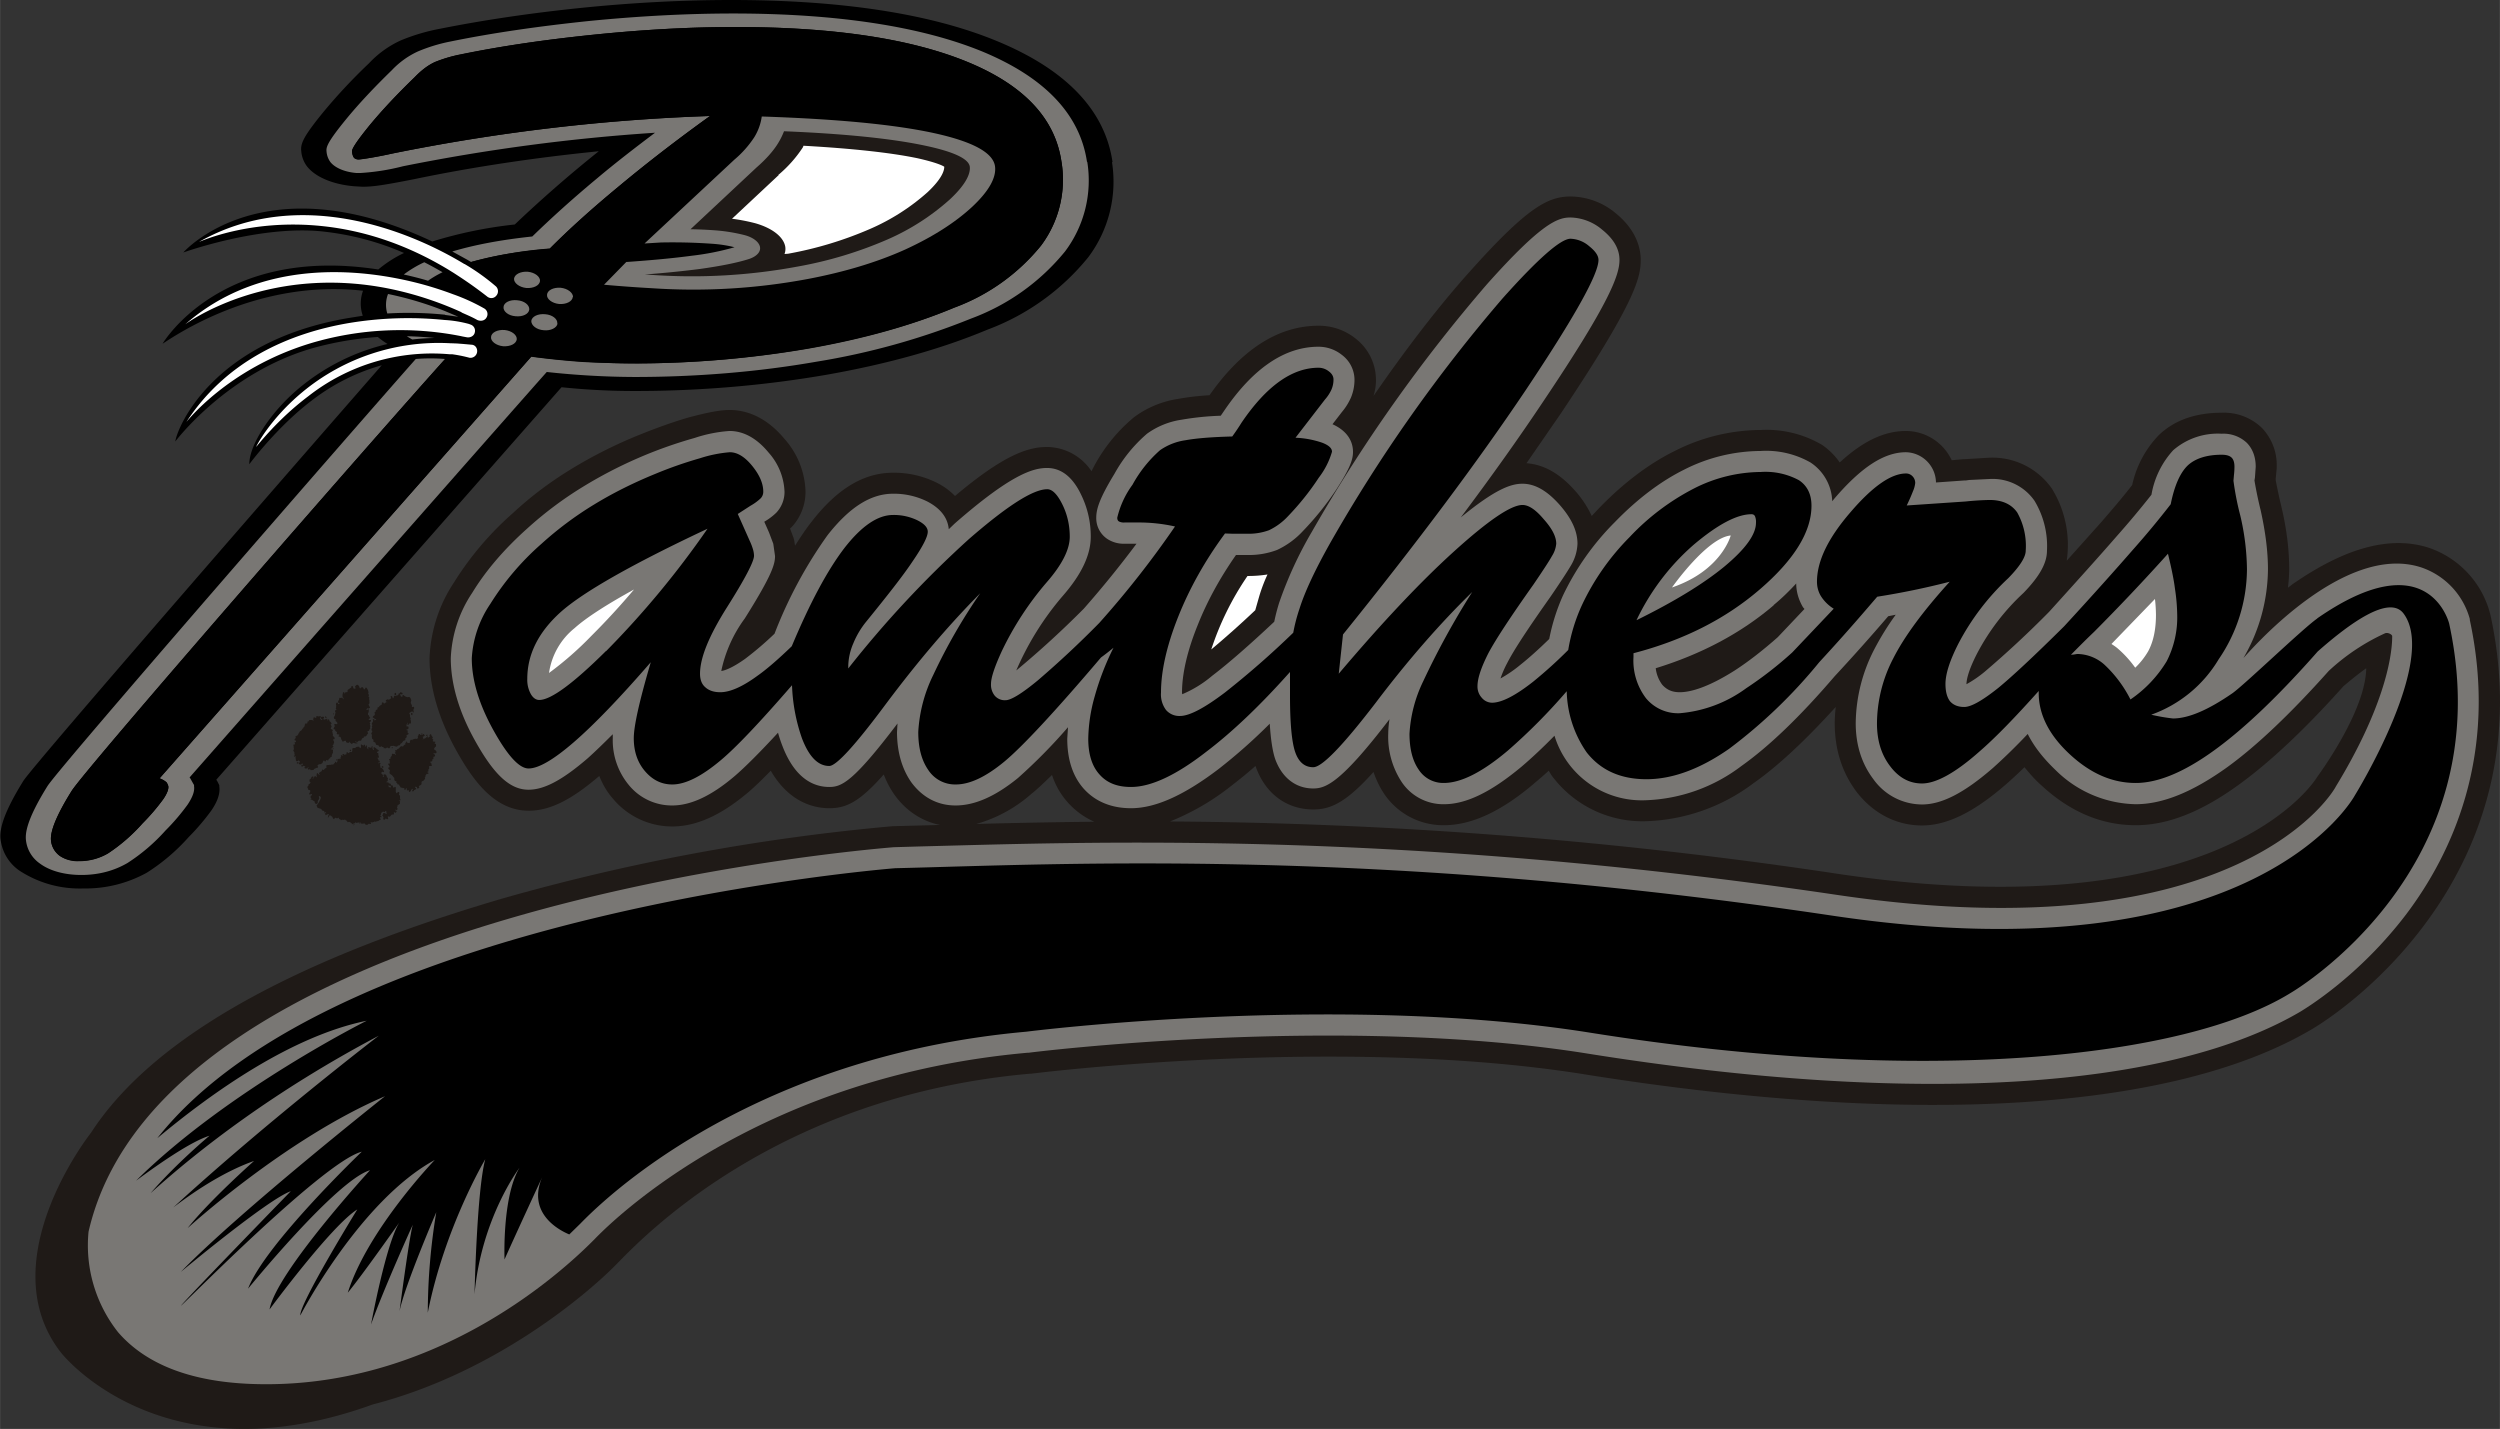
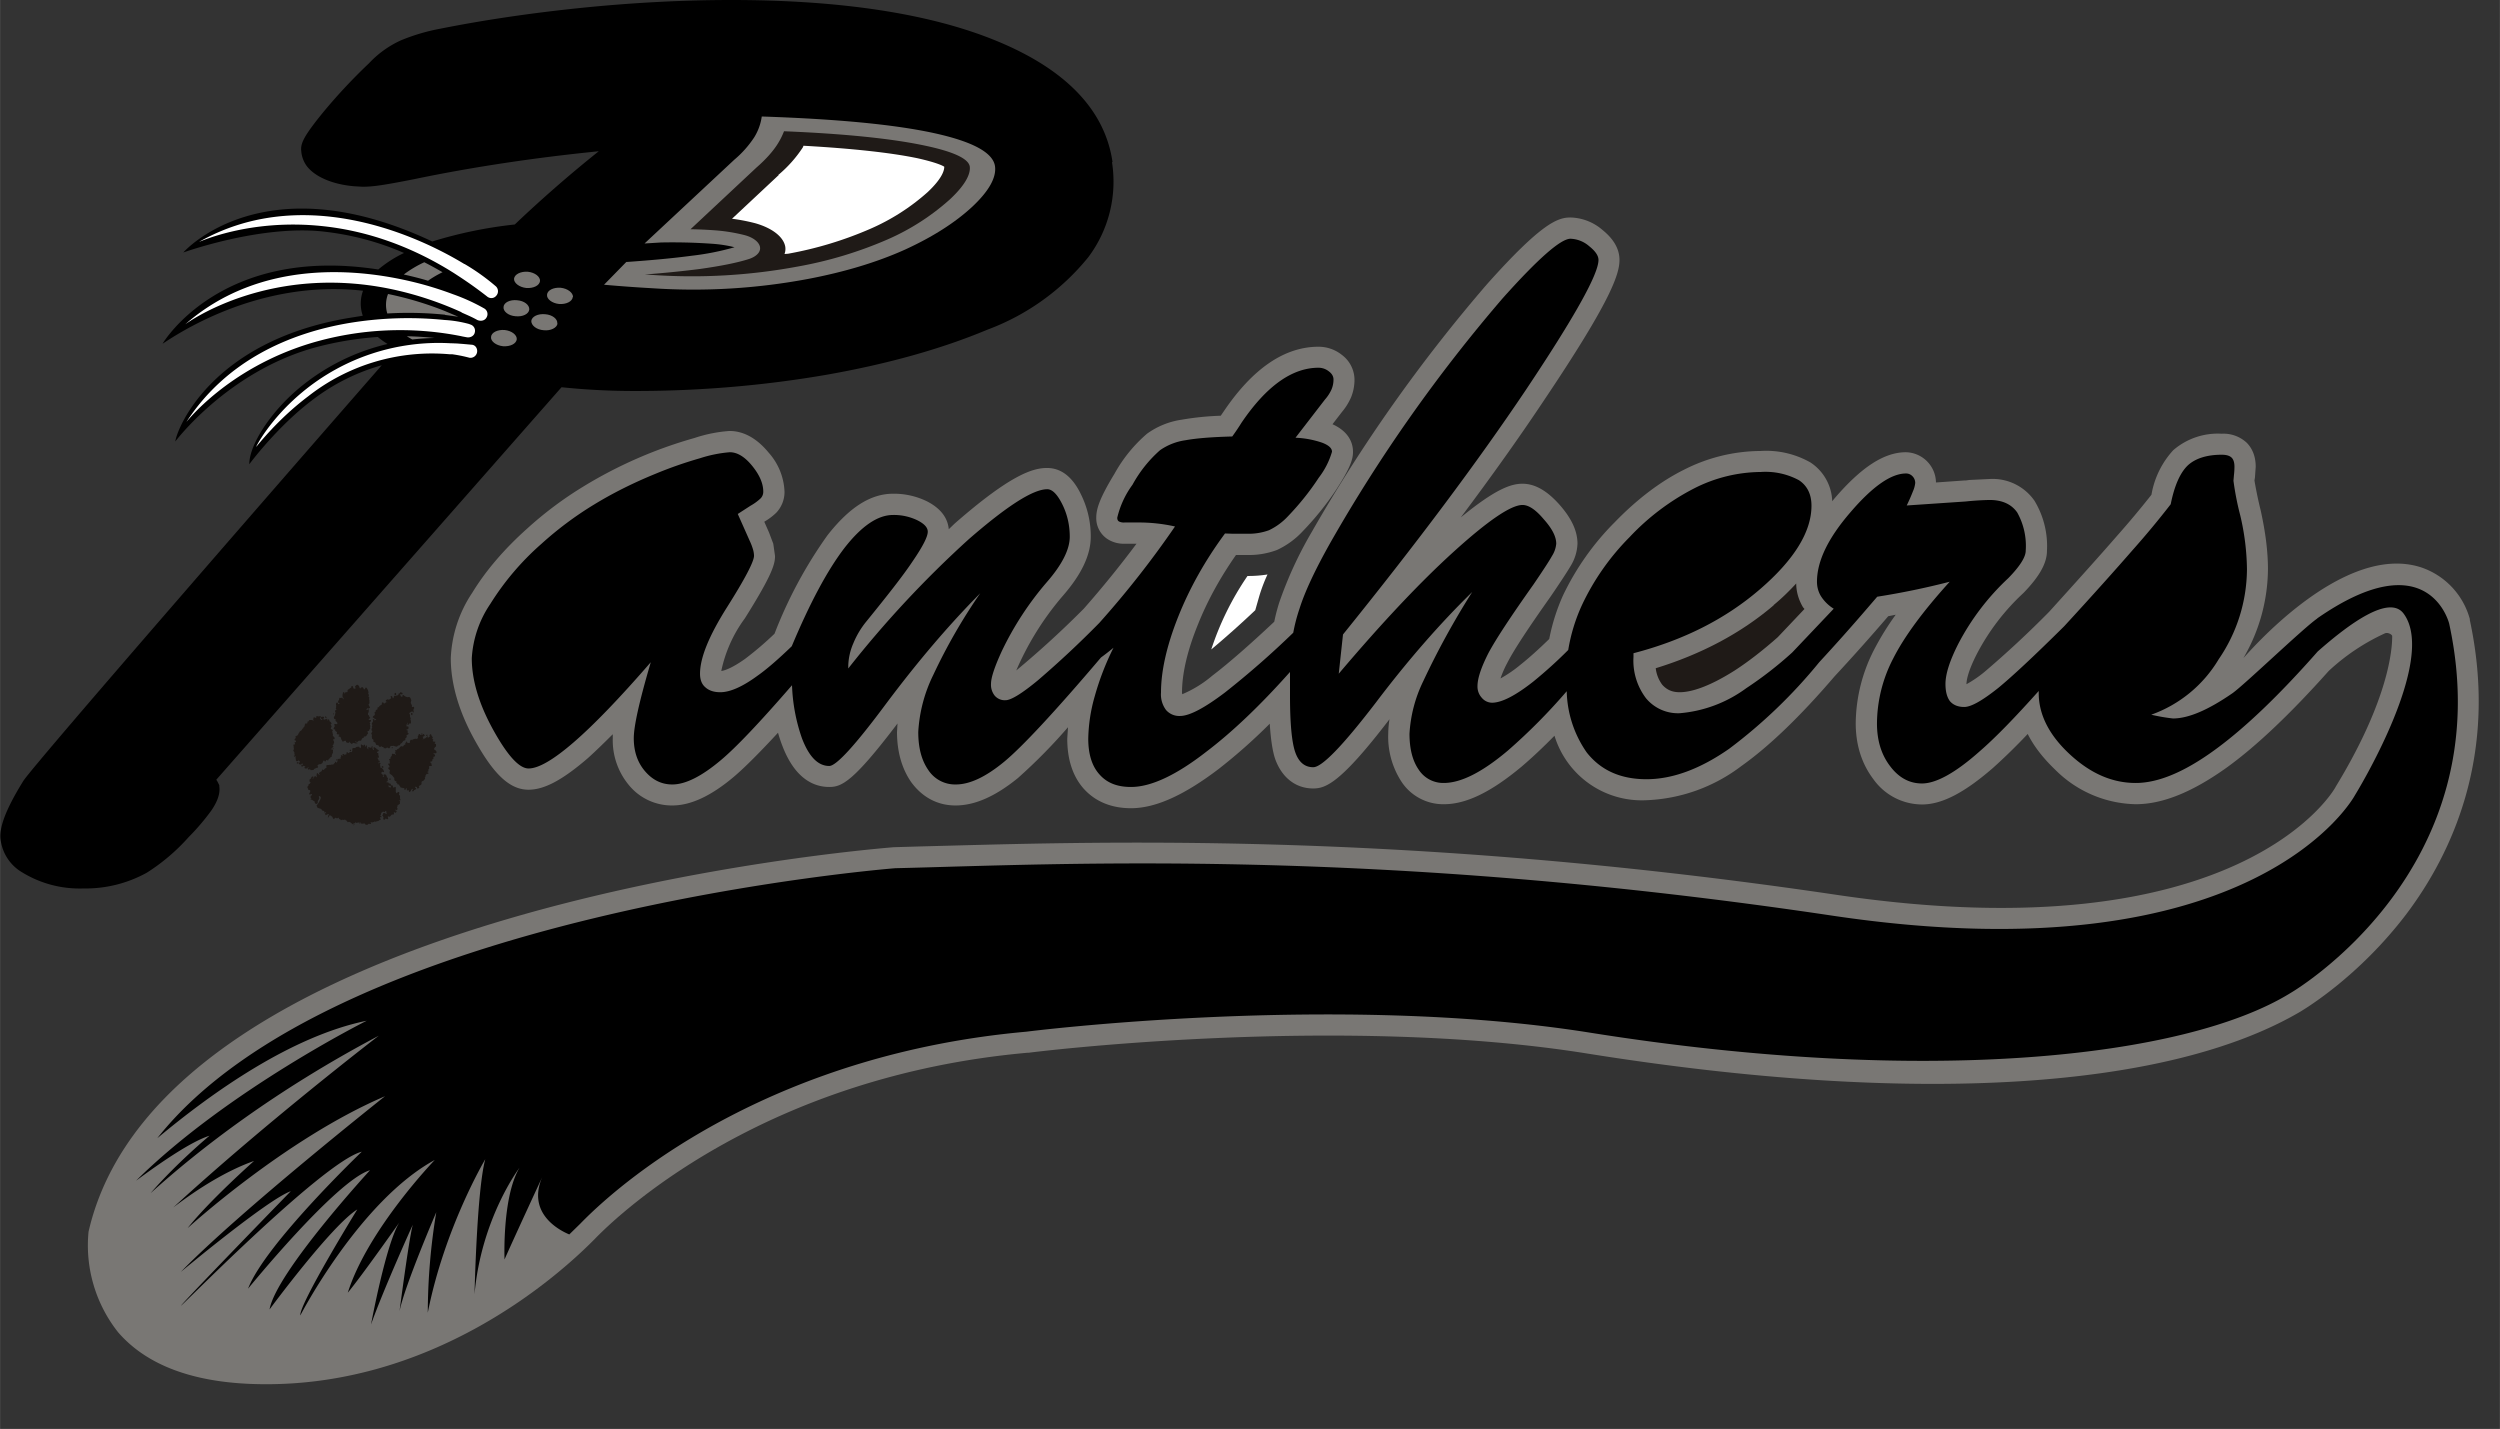
<svg xmlns="http://www.w3.org/2000/svg" width="960" height="548.712" shape-rendering="geometricPrecision" text-rendering="geometricPrecision" image-rendering="optimizeQuality" fill-rule="evenodd" clip-rule="evenodd" viewBox="0 0 10 5.716">
  <rect x="0" y="0" width="10" height="5.716" fill="#333333" stroke="none" />
  <path d="M4.45.648c-.03-.207-.186-.37-.463-.484C3.723.055 3.366 0 2.924 0c-.186 0-.386.01-.594.031-.207.021-.4.05-.57.084a.783.783 0 0 0-.158.047.404.404 0 0 0-.126.091 2.228 2.228 0 0 0-.185.198c-.078.096-.09.124-.086.155a.116.116 0 0 0 .024.061c.034.042.104.071.187.078l.033.002c.041 0 .079-.005.206-.03.24-.05.49-.087.74-.112a5.154 5.154 0 0 0-.336.293 1.74 1.74 0 0 0-.33.068C1.05.646.733 1.01.733 1.01s.308-.111.558-.084c.11.012.22.04.325.086a.475.475 0 0 0-.103.066C.881.98.65 1.375.65 1.375c.047-.03.377-.26.802-.212a.149.149 0 0 0-.001.1l-.062.01c-.547.095-.682.444-.688.493 0 0 .207-.276.552-.374.083-.023.17-.038.258-.044a.339.339 0 0 0 .039.028.858.858 0 0 0-.353.176c-.113.094-.2.226-.2.305 0 0 .11-.149.25-.255a.823.823 0 0 1 .28-.141C1.257 1.77.136 3.056.093 3.124c-.09.145-.096.205-.09.24a.177.177 0 0 0 .075.119.44.44 0 0 0 .255.071.507.507 0 0 0 .254-.063.788.788 0 0 0 .167-.142.901.901 0 0 0 .092-.108c.025-.037.035-.068.031-.096v-.004L.87 3.127l-.005-.008 1.381-1.57a2.81 2.81 0 0 0 .296.015c.259 0 .514-.022.759-.064.246-.043.464-.104.648-.181a.942.942 0 0 0 .404-.29.503.503 0 0 0 .095-.38z" />
-   <path fill="#797774" d="M4.348.648C4.32.458 4.18.31 3.929.206c-.244-.1-.58-.152-.997-.152-.18 0-.374.01-.576.03-.202.021-.388.048-.554.082a.658.658 0 0 0-.131.04.337.337 0 0 0-.104.075c-.07.068-.132.134-.182.195-.077.094-.081.113-.079.13a.082.082 0 0 0 .016.043c.019.023.057.039.103.043h.017a.898.898 0 0 0 .17-.027c.333-.067.67-.112 1.008-.134-.081.061-.16.122-.23.181-.1.083-.187.162-.261.234-.123.013-.23.033-.32.06l.06.033.015.009c.087-.025.191-.043.315-.053.076-.077.169-.16.278-.251.108-.09.23-.184.363-.28a7.697 7.697 0 0 0-1.27.15 1.25 1.25 0 0 1-.136.024c-.009 0-.015-.003-.019-.008a.052.052 0 0 1-.007-.024c-.002-.01.022-.045.07-.105.05-.06.11-.124.18-.192.03-.03.056-.05.081-.06a.539.539 0 0 1 .105-.032c.162-.033.341-.059.538-.079.197-.02.383-.03.558-.03.395 0 .705.047.93.14.226.093.351.226.376.4a.44.44 0 0 1-.082.335.805.805 0 0 1-.347.248c-.168.07-.365.126-.591.165a4.084 4.084 0 0 1-.897.052 3.274 3.274 0 0 1-.204-.021L.638 3.114a.092.092 0 0 1 .028.016.058.058 0 0 1 .007.015c.002.012-.005.03-.02.052a.828.828 0 0 1-.083.097.696.696 0 0 1-.138.12.227.227 0 0 1-.116.031.127.127 0 0 1-.077-.021.086.086 0 0 1-.035-.06c-.005-.036.022-.103.082-.199.055-.088 1.215-1.418 1.494-1.729a.723.723 0 0 0-.117 0C1.412 1.72.24 3.066.19 3.144c-.086.138-.09.192-.086.22a.131.131 0 0 0 .055.09c.04.03.1.046.166.046.068 0 .13-.016.185-.048a.743.743 0 0 0 .152-.13.86.86 0 0 0 .088-.103c.02-.03.029-.054.026-.074V3.14l-.002-.003-.014-.025-.002-.002c.03-.034 1.393-1.583 1.429-1.622a3.347 3.347 0 0 0 .35.02c.248 0 .493-.02.728-.061a2.88 2.88 0 0 0 .62-.173.875.875 0 0 0 .375-.268.472.472 0 0 0 .089-.359z" />
  <path d="M4.246.648c-.025-.174-.15-.307-.375-.4-.226-.093-.536-.14-.931-.14-.175 0-.361.01-.558.03-.197.02-.376.046-.538.08a.539.539 0 0 0-.105.03.277.277 0 0 0-.08.061c-.071.068-.131.132-.18.192-.05.06-.073.095-.071.105.001.012.004.02.007.024.004.005.01.007.019.008.013 0 .059-.008.136-.024.42-.085.844-.136 1.27-.15-.134.096-.255.19-.363.28-.11.09-.202.174-.278.25a1.655 1.655 0 0 0-.342.062.85.85 0 0 1 .126.09c.01.01.011.027.001.038-.01.01-.026.01-.037 0a1.655 1.655 0 0 0-.132-.093l-.02-.012-.011.004-.014.006a.404.404 0 0 0-.079.05c.045.012.086.025.122.038a.77.77 0 0 1 .124.057.026.026 0 0 1 .01.036c-.009.013-.024.016-.037.01a1.222 1.222 0 0 0-.123-.055 1.385 1.385 0 0 0-.13-.045.092.092 0 0 0-.01.057.083.083 0 0 0 .014.036 1.318 1.318 0 0 1 .215.023l.005.002a.026.026 0 0 1 .018.032c-.004.014-.018.022-.033.019l-.02-.004a1.408 1.408 0 0 0-.114-.015c.025.013.057.028.096.044l.026.002.033.003c.015.001.024.016.021.03a.027.027 0 0 1-.03.022c-.002 0-.027-.008-.07-.013l-.01-.001a4.79 4.79 0 0 0-.018.02C1.5 1.746.34 3.076.286 3.164c-.06.096-.087.163-.082.2a.086.086 0 0 0 .035.059c.02.014.045.021.077.021.041 0 .08-.01.116-.031a.696.696 0 0 0 .138-.12.828.828 0 0 0 .083-.097c.015-.022.022-.04.02-.052a.058.058 0 0 0-.007-.015.092.092 0 0 0-.028-.016l1.487-1.687a3.274 3.274 0 0 0 .402.028c.24 0 .472-.02.699-.059.226-.04.423-.094.591-.165a.805.805 0 0 0 .347-.248.44.44 0 0 0 .082-.335z" />
  <path fill="#797774" d="M1.627 1.345a.455.455 0 0 0 .022.013.966.966 0 0 1 .089-.006 1.343 1.343 0 0 0-.111-.007zM1.78 1.26l.053.007-.054-.023a1.357 1.357 0 0 0-.227-.068.12.12 0 0 0-.003.078c.1-.006.183 0 .232.005z" />
-   <path fill="#1F1A17" d="M9.962 2.46a.38.38 0 0 0-.25-.27c-.151-.047-.327 0-.533.141a.166.166 0 0 0-.014.01l-.013.01a.718.718 0 0 0 .005-.073c0-.078-.01-.163-.032-.254a2.284 2.284 0 0 1-.022-.103v-.002a.1.1 0 0 0 0-.004l.004-.042v-.006a.214.214 0 0 0-.06-.156.218.218 0 0 0-.16-.06c-.105 0-.19.03-.252.09a.413.413 0 0 0-.106.199c-.03.039-.072.089-.125.15l-.137.153a.429.429 0 0 0-.059-.288.29.29 0 0 0-.253-.124l-.083.005-.015.001h-.006l-.044.004a.203.203 0 0 0-.183-.117c-.087 0-.173.041-.265.126a.273.273 0 0 0-.07-.07.438.438 0 0 0-.246-.06.766.766 0 0 0-.342.083c-.106.052-.208.13-.304.229l-.03.032a.414.414 0 0 0-.064-.098c-.063-.072-.128-.108-.197-.113l.138-.2c.294-.44.319-.54.319-.613 0-.048-.018-.12-.1-.187a.285.285 0 0 0-.181-.067c-.09 0-.173.044-.398.295-.126.14-.257.31-.39.503a.21.21 0 0 0-.072-.23.234.234 0 0 0-.148-.051c-.16 0-.307.094-.436.278a1.053 1.053 0 0 0-.128.015.395.395 0 0 0-.174.073.658.658 0 0 0-.17.216.216.216 0 0 0-.178-.097c-.08 0-.178.036-.368.196a.273.273 0 0 0-.075-.054.383.383 0 0 0-.173-.039c-.118 0-.225.065-.328.199-.022.028-.043.06-.064.093l-.003-.02a.085.085 0 0 0-.005-.017l-.012-.032.006-.005a.207.207 0 0 0 .056-.142.33.33 0 0 0-.083-.21c-.08-.097-.164-.117-.22-.117-.04 0-.09.01-.165.03-.062.018-.129.042-.198.07a1.853 1.853 0 0 0-.269.135c-.084.051-.163.11-.235.177a1.25 1.25 0 0 0-.235.276.588.588 0 0 0-.099.305c0 .117.036.241.107.369.067.12.153.241.29.241.083 0 .169-.042.282-.139.013.032.03.063.054.09a.308.308 0 0 0 .238.112c.095 0 .194-.044.303-.136.026-.022.056-.051.091-.087.074.128.175.15.234.15.067 0 .12-.024.218-.135a.367.367 0 0 0 .042.08c.046.065.11.107.183.122l-.19.005a8.417 8.417 0 0 0-1.563.29c-.792.233-1.385.538-1.643.936 0 0-.407.513-.12.88 0 0 .4.514 1.247.207.492-.127.862-.446.974-.56.102-.104.637-.673 1.655-.763h.005c.013-.002 1.234-.154 2.21.002 1.323.212 2.357.148 2.911-.179.024-.014.248-.148.447-.412.191-.252.393-.673.269-1.246zm-6.057.836a.562.562 0 0 0 .22-.12c.023-.018.05-.044.083-.076a.309.309 0 0 0 .169.187c-.174.002-.331.005-.472.009zm5.364-.188c-.004.006-.369.617-1.914.388a18.7 18.7 0 0 0-2.675-.21.976.976 0 0 0 .247-.144 1.81 1.81 0 0 0 .095-.078c.038.11.124.174.231.174.068 0 .13-.026.241-.15.011.032.025.061.043.088a.285.285 0 0 0 .239.125c.11 0 .23-.055.364-.17a1.56 1.56 0 0 0 .055-.048c.006.01.012.021.02.03a.451.451 0 0 0 .37.172.752.752 0 0 0 .429-.152c.1-.07.21-.174.329-.305a.676.676 0 0 0-.004.065c0 .106.03.198.087.274.067.087.16.135.262.135.1 0 .209-.053.34-.168a1.78 1.78 0 0 0 .07-.065c.02.024.041.049.066.071.115.107.242.161.379.161.127 0 .263-.053.415-.164.124-.09.264-.222.416-.392.033-.028.063-.052.091-.072-.002.175-.196.434-.196.435z" />
  <path fill="#797774" d="M9.88 2.478a.302.302 0 0 0-.194-.208c-.318-.105-.704.356-.712.362a.714.714 0 0 0 .098-.354c0-.072-.01-.15-.029-.236a1.602 1.602 0 0 1-.025-.12l.002-.012.003-.043c0-.05-.02-.08-.036-.096a.136.136 0 0 0-.1-.036.272.272 0 0 0-.194.066.35.35 0 0 0-.087.178 3.683 3.683 0 0 1-.139.166c-.066.076-.157.177-.27.302a4.012 4.012 0 0 1-.258.24.465.465 0 0 1-.073.05c0-.013.004-.048.042-.122a.897.897 0 0 1 .186-.243c.065-.067.094-.12.094-.169a.35.35 0 0 0-.05-.2.204.204 0 0 0-.178-.087l-.083.004-.014.002h-.006l-.113.008a.123.123 0 0 0-.12-.121c-.087 0-.178.059-.286.185l-.009.011a.193.193 0 0 0-.087-.155.358.358 0 0 0-.2-.046.682.682 0 0 0-.304.074c-.097.048-.191.12-.28.212a1.06 1.06 0 0 0-.206.292.791.791 0 0 0-.055.174c-.042.041-.081.076-.115.103a.519.519 0 0 1-.08.055.411.411 0 0 1 .027-.062c.027-.053.086-.142.173-.265.041-.06.067-.1.08-.122a.183.183 0 0 0 .028-.09c0-.05-.023-.1-.07-.154-.051-.058-.1-.086-.15-.086-.045 0-.107.02-.247.135.123-.164.234-.32.33-.464.269-.4.305-.508.305-.566 0-.044-.023-.084-.069-.121A.203.203 0 0 0 6.282.87c-.05 0-.114.02-.335.268a6.32 6.32 0 0 0-.7.99 1.57 1.57 0 0 0-.13.282.75.75 0 0 0-.02.077c-.101.095-.185.168-.248.216a.464.464 0 0 1-.12.074l-.001-.006c0-.074.02-.165.063-.271.038-.096.09-.19.153-.28h.042a.317.317 0 0 0 .122-.02.329.329 0 0 0 .104-.076c.05-.052.095-.108.134-.167.056-.087.066-.12.066-.15 0-.028-.011-.078-.082-.11l.037-.048a.243.243 0 0 0 .037-.059.186.186 0 0 0 .014-.072.125.125 0 0 0-.05-.098.15.15 0 0 0-.094-.033c-.135 0-.262.086-.378.257l-.013.019a1.123 1.123 0 0 0-.157.016.314.314 0 0 0-.138.056.581.581 0 0 0-.13.16c-.061.1-.073.142-.073.176a.1.1 0 0 0 .046.086.12.12 0 0 0 .068.018h.047a4.123 4.123 0 0 1-.211.26 3.817 3.817 0 0 1-.27.247 1.162 1.162 0 0 1 .185-.297c.077-.088.113-.166.113-.238a.378.378 0 0 0-.038-.167c-.034-.072-.08-.108-.137-.108-.057 0-.146.027-.369.222l-.024.023c-.003-.034-.021-.078-.088-.112a.3.3 0 0 0-.135-.03c-.09 0-.175.055-.262.166a1.772 1.772 0 0 0-.212.394 1.315 1.315 0 0 1-.117.1c-.056.04-.086.048-.096.049a.541.541 0 0 1 .094-.21c.112-.178.121-.219.121-.25l-.007-.049-.017-.045-.019-.043a.247.247 0 0 0 .048-.036.121.121 0 0 0 .033-.084.249.249 0 0 0-.064-.157c-.047-.057-.1-.086-.156-.086a.563.563 0 0 0-.14.028 1.774 1.774 0 0 0-.446.195 1.48 1.48 0 0 0-.223.167c-.093.083-.167.17-.22.257a.507.507 0 0 0-.086.262c0 .102.032.213.096.328.077.139.141.198.215.198.064 0 .137-.04.237-.126.03-.027.064-.06.1-.096v.016a.28.28 0 0 0 .064.187.222.222 0 0 0 .174.082c.074 0 .156-.038.249-.117.042-.036.1-.094.174-.174a.57.57 0 0 0 .018.054c.052.135.13.163.187.163.049 0 .095-.019.273-.254l-.002.034c0 .08.02.148.057.201.044.06.105.093.177.093.077 0 .159-.036.25-.11a2.17 2.17 0 0 0 .2-.203l-.003.046c0 .083.022.15.065.199.032.036.09.079.19.079.098 0 .213-.052.352-.158a2.2 2.2 0 0 0 .203-.18c.004.062.011.11.022.142.027.074.082.117.152.117.05 0 .11-.022.305-.277a.395.395 0 0 0-.005.057.33.33 0 0 0 .053.193.2.2 0 0 0 .17.09c.09 0 .19-.05.31-.15.04-.034.085-.076.132-.124a.365.365 0 0 0 .368.258.67.67 0 0 0 .38-.137c.11-.078.235-.198.372-.358a8.147 8.147 0 0 0 .215-.241l.03-.006a1.096 1.096 0 0 0-.085.137.655.655 0 0 0-.075.297c0 .087.024.162.07.223a.24.24 0 0 0 .195.102c.08 0 .17-.047.285-.147.04-.036.087-.081.138-.135.025.05.062.097.11.143a.467.467 0 0 0 .322.138c.108 0 .228-.049.366-.148.12-.087.256-.217.406-.385a.845.845 0 0 1 .226-.151c.011-.004.028.005.028.012 0 .094-.041.299-.226.602-.002.007-.376.674-2 .432-1.755-.26-3-.21-3.666-.193l-.102.003c-.12.01-2.924.243-3.221 1.538a.56.56 0 0 0 .118.402c.114.132.297.198.533.207.722.027 1.236-.439 1.376-.582.105-.108.684-.65 1.731-.743h.004c.012-.002 1.243-.155 2.231.003 1.331.213 2.333.14 2.856-.168.014-.009.231-.137.423-.39.18-.239.37-.637.253-1.178z" />
  <path d="M9.797 2.495s-.08-.332-.527-.022l-.002.002c-.057.04-.291.265-.338.298-.097.067-.176.101-.238.101a.755.755 0 0 1-.087-.015.516.516 0 0 0 .27-.222.642.642 0 0 0 .113-.36.976.976 0 0 0-.027-.216 1.142 1.142 0 0 1-.027-.138l.002-.023a.282.282 0 0 0 .002-.033c0-.017-.004-.029-.011-.036-.008-.008-.021-.012-.04-.012-.06 0-.106.015-.136.043-.03.029-.053.08-.068.155a3.497 3.497 0 0 1-.152.183c-.068.078-.159.18-.274.305-.12.119-.208.201-.264.247-.063.05-.108.076-.136.076-.025 0-.044-.008-.057-.023-.012-.016-.018-.039-.018-.069 0-.04.017-.093.051-.16a.976.976 0 0 1 .2-.263c.047-.048.07-.085.07-.11a.274.274 0 0 0-.034-.153c-.023-.033-.06-.05-.11-.05a1.086 1.086 0 0 0-.096.006l-.236.016a.73.73 0 0 0 .025-.057.11.11 0 0 0 .009-.033.038.038 0 0 0-.012-.028.035.035 0 0 0-.025-.01c-.059 0-.133.051-.222.155-.09.104-.134.196-.134.278 0 .02.005.04.016.058a.16.16 0 0 0 .051.05l-.166.175a1.506 1.506 0 0 1-.184.143.522.522 0 0 1-.266.1.166.166 0 0 1-.135-.06.249.249 0 0 1-.05-.165v-.015c.2-.052.368-.137.506-.256.137-.118.206-.23.206-.334 0-.046-.017-.08-.05-.102a.282.282 0 0 0-.153-.033.596.596 0 0 0-.267.066.95.95 0 0 0-.258.195.972.972 0 0 0-.189.269.7.7 0 0 0-.056.182 1.81 1.81 0 0 1-.138.125c-.072.057-.128.086-.167.086a.054.054 0 0 1-.041-.02.066.066 0 0 1-.017-.046c0-.032.015-.076.044-.133.03-.056.09-.147.18-.274.038-.056.063-.094.074-.114a.109.109 0 0 0 .017-.049c0-.028-.016-.06-.05-.098-.032-.038-.06-.057-.085-.057-.046 0-.137.062-.273.185-.137.124-.29.287-.462.49l.017-.157c.294-.364.538-.69.732-.979.193-.289.29-.462.29-.519 0-.017-.012-.035-.037-.055a.12.12 0 0 0-.075-.03c-.039 0-.13.08-.272.239a6.217 6.217 0 0 0-.688.976c-.062.11-.103.198-.124.265a.685.685 0 0 0-.025.096 3.526 3.526 0 0 1-.273.239c-.082.062-.142.094-.18.094a.07.07 0 0 1-.056-.024.104.104 0 0 1-.02-.07c0-.084.022-.185.068-.301.046-.116.109-.228.188-.335l.029.001h.057a.238.238 0 0 0 .09-.014.251.251 0 0 0 .076-.056c.046-.048.087-.099.123-.154a.313.313 0 0 0 .053-.104c0-.014-.013-.026-.039-.036a.376.376 0 0 0-.107-.02l.118-.153a.158.158 0 0 0 .026-.04.101.101 0 0 0 .008-.04c0-.012-.006-.023-.018-.032a.066.066 0 0 0-.042-.015c-.106 0-.209.074-.308.22a.936.936 0 0 1-.037.055c-.08.002-.143.007-.187.015a.236.236 0 0 0-.102.04.51.51 0 0 0-.11.138.363.363 0 0 0-.061.132c0 .007.002.012.007.015a.043.043 0 0 0 .023.004h.056a.664.664 0 0 1 .145.016 3.809 3.809 0 0 1-.303.386 3.91 3.91 0 0 1-.245.229c-.064.053-.108.08-.13.08a.053.053 0 0 1-.043-.018.07.07 0 0 1-.015-.048c0-.024.014-.067.043-.13a1.24 1.24 0 0 1 .18-.276c.061-.07.092-.131.092-.182 0-.046-.01-.09-.03-.13-.02-.04-.04-.06-.06-.06-.057 0-.161.067-.314.2a4.212 4.212 0 0 0-.482.517v-.01a.24.24 0 0 1 .02-.09.343.343 0 0 1 .054-.09c.081-.1.143-.178.183-.238.041-.06.061-.099.061-.119 0-.017-.014-.032-.042-.046a.216.216 0 0 0-.097-.021c-.061 0-.126.044-.195.133-.068.089-.138.22-.21.392-.054.052-.1.092-.137.118-.06.044-.11.066-.149.066-.026 0-.046-.007-.06-.02-.014-.012-.021-.03-.021-.054 0-.064.036-.152.108-.266.072-.114.108-.183.108-.206a.098.098 0 0 0-.004-.025.234.234 0 0 0-.013-.034l-.048-.108.051-.033a.203.203 0 0 0 .041-.03.038.038 0 0 0 .01-.026c0-.032-.014-.066-.044-.103-.03-.037-.06-.055-.09-.055a.521.521 0 0 0-.119.024 1.643 1.643 0 0 0-.18.063c-.088.036-.17.077-.245.123a1.388 1.388 0 0 0-.21.157 1.081 1.081 0 0 0-.204.24.431.431 0 0 0-.074.217c0 .088.029.184.086.287.057.103.104.154.141.154.04 0 .1-.035.181-.105.081-.07.184-.177.308-.32l-.002.007c-.044.15-.066.249-.066.297 0 .053.015.097.045.132s.066.053.109.053c.053 0 .118-.033.194-.097.06-.05.155-.15.285-.3a.714.714 0 0 0 .04.213c.028.073.064.11.109.11.028 0 .104-.083.228-.25.125-.167.25-.314.376-.441a2.254 2.254 0 0 0-.188.327.59.59 0 0 0-.06.228c0 .063.013.113.04.152a.128.128 0 0 0 .11.058c.056 0 .12-.03.195-.092.07-.058.2-.197.386-.416a.975.975 0 0 0 .05-.039 1.08 1.08 0 0 0-.075.194.654.654 0 0 0-.026.17c0 .062.015.11.045.143.03.034.071.05.126.05.079 0 .179-.046.3-.14.103-.078.215-.184.336-.32v.095c0 .11.007.186.021.226.014.04.038.06.072.06.035 0 .118-.086.25-.258.13-.172.26-.32.386-.443a3.2 3.2 0 0 0-.196.357.55.55 0 0 0-.055.21c0 .06.012.108.037.144a.117.117 0 0 0 .1.053c.069 0 .154-.043.257-.13a2.33 2.33 0 0 0 .235-.237.444.444 0 0 0 .08.245c.056.071.135.107.239.107.104 0 .215-.041.331-.122a2.05 2.05 0 0 0 .36-.346 8.02 8.02 0 0 0 .195-.219l.037-.043a3.044 3.044 0 0 0 .29-.06c-.107.118-.182.22-.226.307a.57.57 0 0 0-.065.26c0 .067.017.124.052.17.035.047.078.07.128.07.056 0 .133-.042.229-.127.066-.057.145-.139.238-.243v.008c0 .086.041.168.124.245.083.077.17.115.264.115.09 0 .195-.044.316-.132.12-.087.258-.219.412-.394.127-.112.287-.229.344-.151.138.187-.195.726-.195.726s-.392.735-2.089.482c-1.833-.274-3.082-.206-3.75-.19 0 0-2.237.175-2.952 1.08.218-.182.535-.408.838-.47 0 0-.558.279-.923.64.107-.079.224-.158.294-.18 0 0-.129.107-.236.23.196-.177.497-.41.913-.63 0 0-.446.342-.822.687.101-.077.213-.147.323-.186 0 0-.178.158-.266.269 0 0 .39-.357.79-.528 0 0-.581.46-.817.703 0 0 .347-.29.44-.323 0 0-.386.397-.436.454-.05.057.561-.572.72-.612 0 0-.387.37-.455.548 0 0 .353-.434.488-.474 0 0-.376.409-.402.557 0 0 .247-.335.351-.4 0 0-.232.377-.228.424 0 0 .237-.458.538-.622 0 0-.268.278-.348.531.055-.066.207-.282.207-.282-.054.084-.114.409-.114.409.05-.141.167-.399.167-.399-.016.06-.053.346-.053.346.02-.101.147-.396.147-.396a2.493 2.493 0 0 0-.034.402c.067-.34.23-.614.23-.614-.034.124-.043.54-.043.54.027-.305.18-.506.18-.506-.07.117-.06.367-.06.367.037-.084.151-.33.151-.33-.062.144.065.212.108.23l.044-.043c.207-.213.802-.68 1.784-.768 0 0 1.243-.158 2.256.004 1.35.215 2.381.1 2.8-.158 0 0 .85-.49.636-1.478z" />
  <path fill="#797774" d="M1.697 1.049a.45.45 0 0 0-.082.049c.031.007.064.015.097.025a.404.404 0 0 1 .058-.034 1.433 1.433 0 0 0-.073-.04zM2.506 1.048c.1-.007.186-.015.261-.025a1.05 1.05 0 0 0 .171-.034.516.516 0 0 0-.091-.014A2.231 2.231 0 0 0 2.643.97l-.065.004.359-.335a.413.413 0 0 0 .08-.09.215.215 0 0 0 .03-.083c.302.01.53.032.687.066.156.034.238.078.246.133.006.045-.024.099-.091.162-.068.063-.157.12-.268.171-.113.051-.243.09-.39.118a2.476 2.476 0 0 1-.622.037 5.689 5.689 0 0 1-.193-.014l.09-.092z" />
  <path fill="#1F1A17" d="M3.114.57a.283.283 0 0 0 .022-.045c.246.01.436.03.566.058.113.024.172.052.177.083.003.023-.008.065-.08.132a.932.932 0 0 1-.247.159 1.607 1.607 0 0 1-.36.109 2.31 2.31 0 0 1-.58.034l-.033-.002c.081-.006.157-.014.22-.022.085-.012.15-.025.197-.04.03-.01.047-.028.044-.047V.988C3.036.968 3.013.95 2.98.941a.684.684 0 0 0-.125-.02 1.69 1.69 0 0 0-.093-.004L3.026.67c.039-.034.069-.068.088-.1z" />
  <path fill="#fff" d="M5.07 2.298c-.014.03-.025.06-.033.087l-.016.056a3.872 3.872 0 0 1-.176.157 1.157 1.157 0 0 1 .145-.294.486.486 0 0 0 .08-.006z" />
  <path fill="#1F1A17" d="M8.525 2.528s.001.001 0 0zM7.095 2.42c.034-.028.063-.057.09-.086 0 .034.01.066.027.095l.006.007-.107.113c-.06.053-.118.098-.172.133-.112.071-.181.087-.22.087-.031 0-.052-.01-.07-.03a.137.137 0 0 1-.026-.066c.182-.056.341-.14.472-.252zM1.739 2.974c0 .003.004 0 .005.003v.01c-.006 0-.005.006-.008.008-.001.003.003.003.004.006h.003c-.001.004.004.004.003.008 0 .001 0 .003-.002.004-.003 0-.006.002-.008-.001h-.002c0 .004.004.005.005.007s.002.004 0 .006c0 .003-.006 0-.006.005.005.005-.004.005-.004.01.001.002 0 .005-.002.006h-.005v.006c.002.001.005.002.004.005-.001.002.003.005 0 .007-.004.001-.008-.002-.01.003 0 .003.002.007-.001.01-.003.001-.002.004-.001.007-.001.003-.003.002-.005.004.001.003.005.002.005.005 0 .002-.003.003-.005.003-.004-.002-.003.003-.006.004-.002.003 0 .008-.004.01-.001.001.002.003.001.005-.003.004-.006.01-.012.01-.005.005.002.012-.006.015-.001.003-.006.002-.007.006.002.001.002.004.002.005a.01.01 0 0 1-.007.003c-.004 0 0-.005-.004-.006-.002 0-.004-.002-.006 0v.003c.003 0 .005.002.004.004-.001.004-.005.004-.008.006-.001.003-.003.005-.006.005 0-.001-.002-.003-.001-.004 0-.002.003-.003.002-.005-.003-.004-.004.002-.007.003 0 .003-.002.005-.004.007-.001.001-.003.002-.004 0-.002-.002.001-.006-.003-.006-.002 0-.004.002-.006 0 0-.003.001-.007-.002-.008-.003 0 0 .004-.003.005-.001.002-.003.002-.005 0 0-.002.001-.006-.002-.006l-.004.001c-.003-.004-.008 0-.01-.005-.001-.004-.005-.005-.005-.01H1.59c0-.006-.007-.006-.005-.01v-.004c-.002 0-.005.002-.006 0 0-.005-.005-.008-.001-.011l-.004-.004c-.003-.004-.006-.009-.011-.011-.002-.002-.005-.003-.005-.006s0-.006.002-.01c-.002-.004-.01-.006-.006-.012l.004-.001c0-.003-.001-.007-.004-.009-.002-.001-.001-.004 0-.006h.006c0-.003-.004-.008 0-.01.001-.003-.003-.001-.004-.004 0-.001 0-.003.002-.004.001-.001.004 0 .004-.002-.002-.008.008-.009.005-.017.002-.004.007 0 .01-.001.003 0 .004.003.006.004l.001-.003c0-.003-.005-.002-.005-.005 0-.002.004-.002.003-.005 0-.002-.003-.005 0-.007l.005.001c0-.003.003-.005.006-.006.005-.002.007-.009.012-.01.002.001.004-.001.006.001v.002c.003-.004.004-.01.01-.009 0-.003-.001-.007.003-.009.001 0 0-.003.002-.004.002 0 .003.003.003.004v.002h.007c.002-.001.004-.001.004-.003l-.001-.003c.002-.002.002-.008.006-.007.002 0 .004.002.004.003l.001-.004a.071.071 0 0 0 .01-.003c.003-.001.005.003.007 0 0-.001.003-.002.004 0 .002-.005-.003-.012.004-.014 0-.001-.002-.004.001-.005l.004.001.001.003c.002 0 .005-.002.007 0v.001l.005-.005c.002 0 .004.003.006.005 0 .003-.004.003-.006.006h-.002c0 .004.005.007 0 .01v.003c.002-.006.01-.005.013-.01.004 0 .003-.007.007-.004 0 .002-.002.005.002.005.001-.002.004-.005.007-.004 0-.002-.003-.003-.002-.005 0-.002.002-.005.005-.005.002 0 .002.004.003.005.001.004.005.005.005.009 0 .002-.003.002-.002.004s.005.002.004.005c0 .002-.003.002-.002.004.002.004.007.002.01.003.001.003-.002.005-.003.007zM1.643 2.81c0 .006.007.011.004.017.002.004.005-.002.008.001a.01.01 0 0 1 .002.005c-.003.003-.004.007-.003.01 0 .003.002.005 0 .007-.003 0-.003-.005-.006-.004a.03.03 0 0 0-.01.006l-.001.004c.005.002.002.007.003.011v.003s.003 0 .003.002c0 .003-.003.007 0 .009 0 .004.003.01-.002.014-.002 0-.003-.002-.004-.001-.002.002-.002.006-.005.006a.004.004 0 0 1-.003-.003c0-.002.003-.005 0-.006-.002.002 0 .006-.003.007v.008c.003 0 .007-.001.008.002v.006c-.002.002-.004.004-.006.004h-.002v.003c.001 0 .004 0 .005.002l-.001.008c.002 0 .005.002.004.004 0 .005-.012.004-.007.01 0 .005-.004.008-.007.01l.002.004c-.002.003-.006.003-.009.005-.003.003-.005.01-.01.01l-.004.007c-.003.001-.008 0-.01.005-.005.002-.011-.002-.017-.003-.003.003-.007-.001-.01.002-.003.002-.001.01-.008.008-.002 0-.003-.003-.006-.003-.002.002-.005.005-.008.003h-.005c-.002-.001 0-.003-.001-.005-.002 0-.006.001-.007-.002l-.002-.001c-.002.001-.003.003-.005.003-.004 0-.004-.004-.006-.006l-.01-.003a.036.036 0 0 0-.004-.01c-.002 0-.004 0-.006-.002s0-.005 0-.007c-.002-.003-.007-.004-.006-.008a.02.02 0 0 1 0-.012c0-.002-.004-.003-.003-.006l.004-.008c0-.002-.002-.003-.003-.005 0-.003 0-.007.003-.01-.001-.003-.003-.005-.001-.007 0-.002.003-.004.001-.005a.003.003 0 0 1-.002-.004c.001-.005.006-.008.005-.013 0-.001-.002-.004 0-.005h.004c.002.001.001.004.003.005.001-.002.007-.002.005-.005-.006 0-.007-.005-.012-.006-.004-.006.005-.008.007-.011v-.006c0-.002-.002-.005 0-.006s.004-.001.004-.003v-.004c0-.003.003-.001.005-.002.004-.003-.001-.011.006-.01h.002c.001-.002 0-.004.002-.005.003-.003.009-.004.01-.009-.003-.002 0-.004.001-.005.002-.001.004 0 .005.001 0 .002.002.003.004.003.003-.003.008-.007.012-.005-.001-.003-.007 0-.007-.006 0-.002.002-.003.004-.004s.005-.003.007 0h.002c.002-.001.004-.004.008-.005.002-.003-.006-.01.002-.01.001.002.005.003.004.007l.001.002c.004 0 .003-.004.005-.006 0-.001-.002-.002 0-.004.002 0 .005.003.008 0 .003-.002.01 0 .01-.007 0-.004.006 0 .006-.006.003-.002.007.001.01.002v.005c-.004.002-.007-.001-.01 0 .002.003.002.01.007.01l.003-.001c.001-.002-.002-.007.003-.006.004.002.007.007.012.007.004.005.013-.003.016.005a.02.02 0 0 1 .004.01l-.002.008zM1.474 2.768c0 .004-.003.008.001.01a.01.01 0 0 1 0 .006c0 .001-.002 0-.002.002.002.001.005.003.004.006-.002.005.002.009 0 .014.002.003 0 .006 0 .009-.001.001-.003.002-.003.004.002.003.003.007.006.01 0 0 0 .002-.002.003-.002.002-.006.002-.008.001-.001.002-.006.003-.004.006l.004.001c.002-.001 0-.005.003-.005.002.002 0 .007.003.008 0 .003-.004.005-.002.008-.001.002-.003.002-.002.005v.004c.006.001.003.007.008.01.002.003-.002.004-.004.006l-.002.001c.002.006.011 0 .01.007-.002.003-.005.004-.006.007.002 0 .003.003.003.005-.005.004.003.006 0 .01s.003.007-.002.01c-.002.003-.002.008-.006.008-.002 0-.004.002-.003.004 0 .002.003.004.002.006-.005.004-.006.014-.015.012-.003.001-.001.005-.004.006-.009 0-.004.013-.014.011-.006-.002-.007.006-.012.005-.002 0-.003-.004-.006-.003l.001.003c.002.004.007 0 .008.005-.001 0-.002.002-.004.001-.001-.002-.004 0-.005 0-.003-.001-.007-.003-.01-.002 0 .002-.003.004-.005.004-.003-.003-.006-.004-.007-.009-.002 0-.002.003-.003.004-.004.001-.01 0-.012-.003 0-.002 0-.005-.003-.005l-.005.001c-.002.001-.003.004-.005.003-.004-.006-.007-.01-.008-.017-.002-.002-.005-.004-.007-.003a.003.003 0 0 1-.002-.003c0-.002.004-.002.003-.005-.003-.003-.012.001-.01-.006l.001-.004c-.002-.003-.01-.005-.007-.01-.002-.003-.005 0-.007-.003 0-.004.004-.008.005-.012 0-.002-.003-.004-.002-.006 0-.001.003-.003.004-.002l.006.001c0-.002.003-.003.004-.005-.004 0-.004-.006-.008-.007-.003-.003.002-.009-.004-.009-.001 0-.003 0-.003-.002-.003-.006.004-.01.004-.015l.002-.01c-.001-.002-.003-.003-.002-.006l.006-.005c-.001-.002-.004-.003-.003-.005.003-.004 0-.008.002-.012-.002-.002-.001-.006 0-.009 0-.001.003-.002.005-.001.003 0 0 .005.003.006.002-.002.005-.001.006-.004h-.003c-.004 0-.003-.005-.004-.008 0-.002.002-.003.004-.004 0-.004 0-.008.003-.01.004.003.008-.002.011.001.002.002 0 .004.003.005l.001-.004c0-.002-.004-.003-.004-.006v-.009c.002-.003 0-.01.005-.009.002 0 .003.002.002.003v.003c.003-.001.003-.006.006-.006.003-.001.007.002.007-.003 0-.003 0-.006.002-.008.004 0 .006-.004.008-.005l.005-.003.001-.006.005.001c.002.003.001.008.005.01l.006-.001c.001-.003-.003-.006-.002-.008.003-.003.005-.007.01-.007.002.002.008.005.007.01.002.002.002.004.005.005.001-.004.004-.005.008-.005.003.001.004.005.005.008.002.001.004 0 .005-.001.001-.002 0-.004.002-.005.005-.002.006.004.009.008l.003.01zM1.323 2.899c0 .003.004.004.003.008a.018.018 0 0 0-.003.008c.002.003.011.003.007.009-.003.002 0 .004 0 .007 0 .004.003.007.001.01 0 .003.003.006.006.007 0 .003.003.006 0 .009-.002.001-.006 0-.005.003.003.003.005.007.004.012-.003.003-.001.008-.006.009v.002s.003 0 .003.002c.001.002 0 .004-.002.005-.004.001-.005.006-.008.009V3c.002-.001.003-.004.005-.003.007.003.002.01.004.014-.003.004-.006.01-.005.015-.001.003-.005.002-.006.004 0 .004-.004.004-.006.006s0 .006-.004.006c-.002 0-.003-.003-.005-.002-.003.001-.002.006-.006.006-.003 0-.002-.006-.006-.003-.003.003-.003.007-.005.01l-.007.004a.013.013 0 0 0-.012.005v.003c.002 0 .002.002.002.003 0 .005-.006.002-.009.005-.003.002-.007.002-.008.006-.003.002-.008.001-.011.002-.003 0-.002-.004-.005-.004-.002 0-.004.003-.006.001-.001 0-.003-.002-.002-.004 0-.003.003-.002.004-.004-.004-.003-.005.003-.008.004H1.22c-.001 0-.003-.003-.002-.005.001-.001.003-.002.003-.004-.003 0-.006 0-.009-.002a.005.005 0 0 1-.004.004s-.002 0-.002-.002c-.002-.002 0-.004 0-.005.003-.001.004 0 .006.002 0-.003-.003-.005-.002-.008h-.002l-.004.005c-.003-.002-.007 0-.009-.004 0-.001-.002-.003 0-.004.001-.002.004 0 .005-.002 0-.004-.005-.004-.004-.008-.002 0-.002.002-.004.003s-.005.002-.007 0c-.004-.003 0-.008-.003-.01v-.009l-.001-.001c-.001.001-.001.003-.003.003a.004.004 0 0 1-.003-.004c.001 0 .003-.002.004-.001.001-.002-.001-.004-.002-.007.003-.005-.004-.01-.004-.014l.003-.005c-.003-.005 0-.01-.003-.015 0-.002.002-.003.004-.003h.002c.003-.004-.003-.006 0-.009.003 0 .005-.001.005-.003-.001-.002 0-.003-.002-.004-.002 0-.003 0-.004-.002 0-.002 0-.004.002-.005 0-.002.004-.001.003-.004-.001-.002-.003-.004 0-.006l.008-.004c.002-.004.004-.01.007-.012 0-.004.004-.005.007-.007.003-.003.004-.008.008-.009 0-.003.002-.005.005-.007.001-.004 0-.008.004-.012.002-.002.004.002.006 0 .003-.002 0-.006.003-.008.006.001.003-.007.009-.006h.007c.003 0 .006.004.008.003 0-.002-.004-.002-.003-.004.004-.003-.001-.007.003-.009.003-.003.007.005.01 0 .001-.002-.001-.005.002-.006l.006.002c.003 0 .007-.003.01 0 .001.003-.002.005-.003.007 0 .004.004.006.007.007.002 0 .002-.003.002-.004-.002-.002-.004.001-.005-.001-.002-.004.001-.007.003-.008.003.001.01-.002.009.004 0 .002-.003.003-.003.005l.004.004c0-.001.003-.004.005-.003.003.002.005-.005.008 0 0 .001-.003.004 0 .005.002 0 .001-.006.005-.004.003 0 .002.005.003.007.004.002.006.005.008.009 0 .003-.004.002-.003.005z" />
  <path fill="#1F1A17" d="M1.709 2.944l-.005-.001c0-.001 0-.003.002-.004h.004l-.001.005zM1.689 2.938c-.001.001-.003 0-.004-.001v-.003h.004c0 .001.002.004 0 .004zM1.649 2.861c-.003 0-.003-.002-.005-.003v-.004c0-.001.002-.003.004-.002.003.002.002.006 0 .01zM1.582 2.78c0 .002-.003.002-.003 0-.001-.002-.002-.005 0-.007.001 0 .003-.003.004-.001.002.003.002.006 0 .009zM1.57 2.993h-.003v-.004h.003c.002.002 0 .003 0 .004zM1.562 3.12l-.005-.001c0-.002 0-.004.002-.005h.003v.005zM1.531 3.07c-.001.002-.003.001-.004 0v-.005h.005c.002.002.002.005 0 .006zM1.403 3.005l-.004-.001v-.005h.003c.003 0 .003.004.001.006zM1.335 2.858s-.002 0-.002-.002c0-.001 0-.002.002-.003l.001.001v.004zM1.305 2.873c-.004 0-.003-.003-.005-.005 0-.002.002-.003.003-.002.002.001.004.005.002.007zM1.333 2.997l-.003-.001.001-.004.003.001-.001.004zM1.348 3.042c-.002 0-.003 0-.004-.002v-.002h.004v.004zM1.438 3.296v-.004h.003a.006.006 0 0 1-.003.004zM1.414 3.302V3.3c0-.002.001-.003.003-.003.002.002-.001.004-.003.005zM1.192 3.053c-.002.002-.004.002-.005 0 0-.002 0-.003.002-.004h.004c.001.002 0 .003-.001.004z" />
  <path fill="#1F1A17" d="M1.594 3.168c-.003 0-.005.003-.007.005-.002 0-.003-.004-.004-.006V3.15c-.003-.006-.006.002-.01 0-.002-.003-.001-.007-.005-.009-.008 0-.003.008-.005.011 0 0 0-.003-.003-.003h-.004c-.001 0-.001-.004-.003-.005.002-.005.005.001.009 0l.002-.003c0-.003-.002-.006-.004-.007h-.005c0-.002-.001-.004-.004-.005-.002 0-.003.002-.004.003v-.004c-.002-.005.005 0 .004-.006-.002-.003.002-.007 0-.01-.002-.002-.005-.004-.004-.007-.002-.003-.004-.009-.01-.007-.006.001 0 .007-.003.01h-.002c-.002-.002 0-.004 0-.006.001 0 .002-.003 0-.003-.003 0-.006-.003-.007-.007 0-.002.001-.002.002-.003.001-.002.004-.003.005 0 .002 0 .004-.002.004-.003 0-.003-.002-.004-.003-.006 0-.004-.004-.005-.006-.008-.002-.001-.005-.001-.006-.003.001-.004 0-.008-.002-.01l.003-.003c0-.002-.001-.004-.003-.005l-.006.003V3.05h.003a.004.004 0 0 0 .003-.002l-.001-.005-.006-.002c.004-.004-.003-.007-.002-.01h.004c.003-.002.002-.005 0-.007V3.02c-.002-.002 0-.004-.001-.007-.001-.002-.004-.001-.005-.002-.002-.006.005-.003.007-.008 0-.005-.008-.004-.009-.008l-.008-.006-.004.001c-.002.003 0 .005.002.006L1.494 3 1.492 3c0-.003-.002-.006-.003-.008 0-.002.003-.004.002-.006h-.005v.003l-.002.003c-.003-.002-.007-.003-.01-.003-.006.002.002.006-.001.008-.004-.001-.003-.005-.006-.008 0-.002.002-.004.001-.006 0-.002-.002-.002-.003 0-.002 0-.003.002-.003.004H1.46c-.002-.001 0-.002 0-.003.001-.003 0-.004-.002-.005-.003-.001-.003.002-.005.004l-.007-.005c-.001 0-.003 0-.003.003.002.003 0 .007 0 .01-.005.004-.004-.002-.007-.004-.005 0-.012 0-.015.005h-.005c-.003 0-.006 0-.007.004 0 .004.001.01-.004.013-.004-.003-.006 0-.01.003-.003.002-.003-.002-.005-.003a.005.005 0 0 0-.005.003l.001.003c0 .002-.001.002-.002.003-.003 0-.006 0-.008.002 0-.002 0-.004-.003-.004l-.003.001c-.001.003.002.005.003.006l-.003.001s0-.003-.002-.003-.004 0-.005.002.002.003.001.005c-.004.001 0 .006-.003.008-.003-.002-.007 0-.01 0-.002.002-.002.003-.001.004-.001.004 0 .008-.003.01s-.002-.003-.005-.003l-.003.001c.004.005-.004.004-.004.008-.004.005-.01 0-.012.004h-.001c-.002-.003-.004 0-.006 0h-.004c-.002 0-.007 0-.007.004a.01.01 0 0 0 .002.006c-.003 0-.004.004-.007.004l-.005.006c-.002.001-.002-.001-.004-.002-.003 0-.003.005-.005.007-.004.003-.01.004-.01.01.001.003.003 0 .004.002l-.003.002c-.001-.003-.006 0-.005-.005 0-.002-.003-.001-.005 0 0 .004-.002.009 0 .012 0 .002-.002.003-.003.003 0-.002 0-.003-.002-.004l-.005.001c0 .004-.003.007-.006.01H1.25c0-.002.001-.003.002-.003.001-.002.003-.004.001-.006l-.002-.001c-.007 0-.006.01-.011.011-.004.002-.001.006-.002.009 0 .002.003.002.005.003-.002.001-.003.004-.004.006-.002.001-.006.002-.005.005 0 .002-.001.004-.003.005-.004.004.001.009.002.013 0 .005.006 0 .007.004.003.002 0 .005 0 .006-.001.004-.005.006-.003.01h.002c.002 0 .004 0 .005-.002.001 0 .004.001.004.004s-.003.001-.004.002c-.003.002-.001.005-.002.007 0 .003.004.003.003.006 0 .002-.002 0-.003 0v.002c0 .002.003.002.005.002.004.001.005.005.009.005.003.001.002.006.004.009a.01.01 0 0 1 .003.003c.003 0 .006-.001.007-.003.002-.002 0-.008.002-.01.001-.003.004-.005.005-.009l-.002-.01c.013.003.007.012.003.02a.064.064 0 0 1-.012.018l.002.005c0 .005.006.005.009.007.004 0 .008.002.01.005 0 .005.006.003.009.006.003.002 0 .005.002.006 0 0 .003-.003.005-.001 0 0 .003.002.002.003h-.002c-.001 0-.004 0-.004.002l.002.002c.001.001 0 .003.002.004.003-.003.006-.002.009-.005.002 0 .002.002.004.004 0 0-.002 0-.003.002l-.002.008h.002l.006-.009c.004.001.006.004.01.006.001.003.003.007.006.01.002 0 .003-.003.004-.005.002-.002.004 0 .006.001.003 0 .006.001.008-.002.003 0 .002.005.005.006.004-.001.004.004.007.004.005-.005.01.002.014-.003.002 0 .002.004.005.003l.005.005c0 .007.007-.001.01.003.004 0 .005.004.008.005.002 0 .001.003.004.003.002-.003.005-.003.008-.004.002 0 .002-.003.003-.004.002 0 .003.002.004.003.002.001.004-.001.006-.003.002.002.005.003.008.001.003-.001.002.003.004.004.005.002.01 0 .015 0 0 .005.006.005.009.006.002 0 .003-.003.005-.004.003-.002.007.001.01 0 .003-.003-.002-.005 0-.008l.004.002c.004 0 .008-.002.012-.004.002 0 .004.003.006 0 .003-.002.007 0 .01-.003.001-.003.006-.002.008-.005l-.003-.006c-.002-.006.005 0 .006-.004 0-.002-.001-.003-.003-.003l-.002-.003c.005-.004.001-.011.008-.013.003-.004.007-.001.01 0 .004-.001 0-.003.002-.005h.003c.001.001.002.004.001.006 0 .002.003.002.002.004-.004.004-.006-.002-.009-.002-.002 0-.004 0-.006.002 0 .003-.001.005-.003.007 0 .002.001.003.003.003l.001.005c.003.003-.002.005 0 .008a.007.007 0 0 0 .004.002c.003 0 .004-.003.005-.005.003 0 .006.005.01.002.002-.003-.001-.006-.001-.009.001-.003.004 0 .006 0 .005 0 .006-.006.01-.008.002-.003.005.002.007-.001.003-.003.001-.005.001-.008.002-.003.004.001.006.001.003 0 .004-.002.005-.004.001-.004-.003-.005-.006-.006v-.002c.002 0 .003 0 .004.002l.005-.002c0-.001.002-.004 0-.006-.003-.003.003-.008 0-.011 0-.001.003 0 .004-.002.002-.003.006-.003.007-.006-.002-.004.002-.008-.001-.01 0-.001-.004 0-.004-.002H1.6a.004.004 0 0 0 .002-.002L1.6 3.194v-.009c.001-.003-.002-.003-.004-.005 0-.004.003-.01-.001-.012zM1.237 3.177z" />
  <path fill="#fff" d="M3.211.59l.003-.007c.196.011.351.028.456.05.08.018.103.031.107.034 0 .01-.003.042-.067.102a.859.859 0 0 1-.228.146 1.478 1.478 0 0 1-.33.1l-.014.001a.058.058 0 0 0 .003-.029c-.007-.04-.053-.075-.12-.094a.744.744 0 0 0-.093-.018L3.115.7 3.113.7A.503.503 0 0 0 3.211.59z" />
-   <path fill="#797774" d="M6.776 2.178c.095-.08.172-.121.23-.121.006 0 .011.002.014.008a.058.058 0 0 1 .004.026c0 .047-.042.105-.126.175-.085.07-.202.141-.352.215a.929.929 0 0 1 .23-.303zM2.424 2.604c-.132.131-.221.196-.267.196-.013 0-.025-.008-.034-.024a.117.117 0 0 1-.014-.06c0-.098.044-.187.134-.268.09-.08.285-.191.587-.333a3.645 3.645 0 0 1-.406.49zM8.522 2.798a.498.498 0 0 0-.105-.14.166.166 0 0 0-.108-.042l-.012.002a.091.091 0 0 1-.013.001c.02-.02.05-.051.092-.091a8.21 8.21 0 0 0 .296-.313c.013.054.023.1.028.14a.757.757 0 0 1 .009.104.385.385 0 0 1-.042.186.493.493 0 0 1-.145.153z" />
  <path fill="#fff" d="M1.838 1.107a1.655 1.655 0 0 1 .109.078c.011.01.027.01.037-.001a.027.027 0 0 0 0-.038.85.85 0 0 0-.126-.09h-.001C1.636.922 1.194.743.797.967.79.972.994.872 1.294.905c.148.016.32.065.5.174l.021.013.023.015z" />
  <path fill="#fff" d="M1.846 1.25c.02.009.042.018.063.03.014.006.03.003.037-.01a.026.026 0 0 0-.009-.036.77.77 0 0 0-.125-.057 1.417 1.417 0 0 0-.12-.039c-.258-.07-.653-.102-.952.16-.01.007.343-.264.875-.13a1.36 1.36 0 0 1 .231.081z" />
  <path fill="#fff" d="M1.845 1.345l.021.004c.015.003.03-.005.033-.019a.026.026 0 0 0-.018-.032l-.005-.002a.474.474 0 0 0-.098-.016 1.445 1.445 0 0 0-.387.013c-.23.04-.484.147-.645.394-.005.008.16-.213.5-.315a1.249 1.249 0 0 1 .6-.027z" />
  <path fill="#fff" d="M1.877 1.431a.027.027 0 0 0 .031-.021c.003-.015-.006-.03-.021-.031l-.033-.003-.026-.002-.026-.001H1.8a.854.854 0 0 0-.59.195c-.133.11-.19.225-.185.219.069-.084.139-.15.208-.202a.802.802 0 0 1 .564-.168h.011c.043.006.068.014.07.014z" />
  <path fill="#797774" d="M2.16 1.124c-.002.018-.026.03-.055.028-.028-.003-.05-.02-.049-.037.002-.018.027-.03.055-.028.029.003.05.02.049.037zM2.117 1.238c-.002.018-.026.03-.055.027-.028-.002-.05-.019-.048-.037.001-.018.026-.03.054-.027.029.002.05.019.049.037zM2.067 1.357c-.002.018-.026.03-.055.028-.028-.003-.05-.02-.048-.037.001-.018.026-.03.054-.028.029.003.05.02.049.037zM2.291 1.188c-.002.018-.026.03-.055.028-.028-.003-.05-.02-.048-.037.001-.018.026-.03.054-.028.029.003.05.02.05.037zM2.23 1.294c-.002.017-.027.03-.055.027-.029-.002-.05-.019-.05-.037.002-.018.027-.03.056-.027.028.002.05.019.048.037z" />
-   <path fill="#fff" d="M2.3 2.511c.045-.04.125-.092.236-.153a2.887 2.887 0 0 1-.171.186 1.333 1.333 0 0 1-.169.148.281.281 0 0 1 .103-.18zM8.62 2.396a.614.614 0 0 1 .004.063c0 .058-.01.107-.031.146a.3.3 0 0 1-.052.066.431.431 0 0 0-.07-.077c-.008-.007-.016-.012-.025-.018l.174-.18zM6.688 2.35s.14-.199.235-.208c0 0-.036.14-.235.208z" />
</svg>